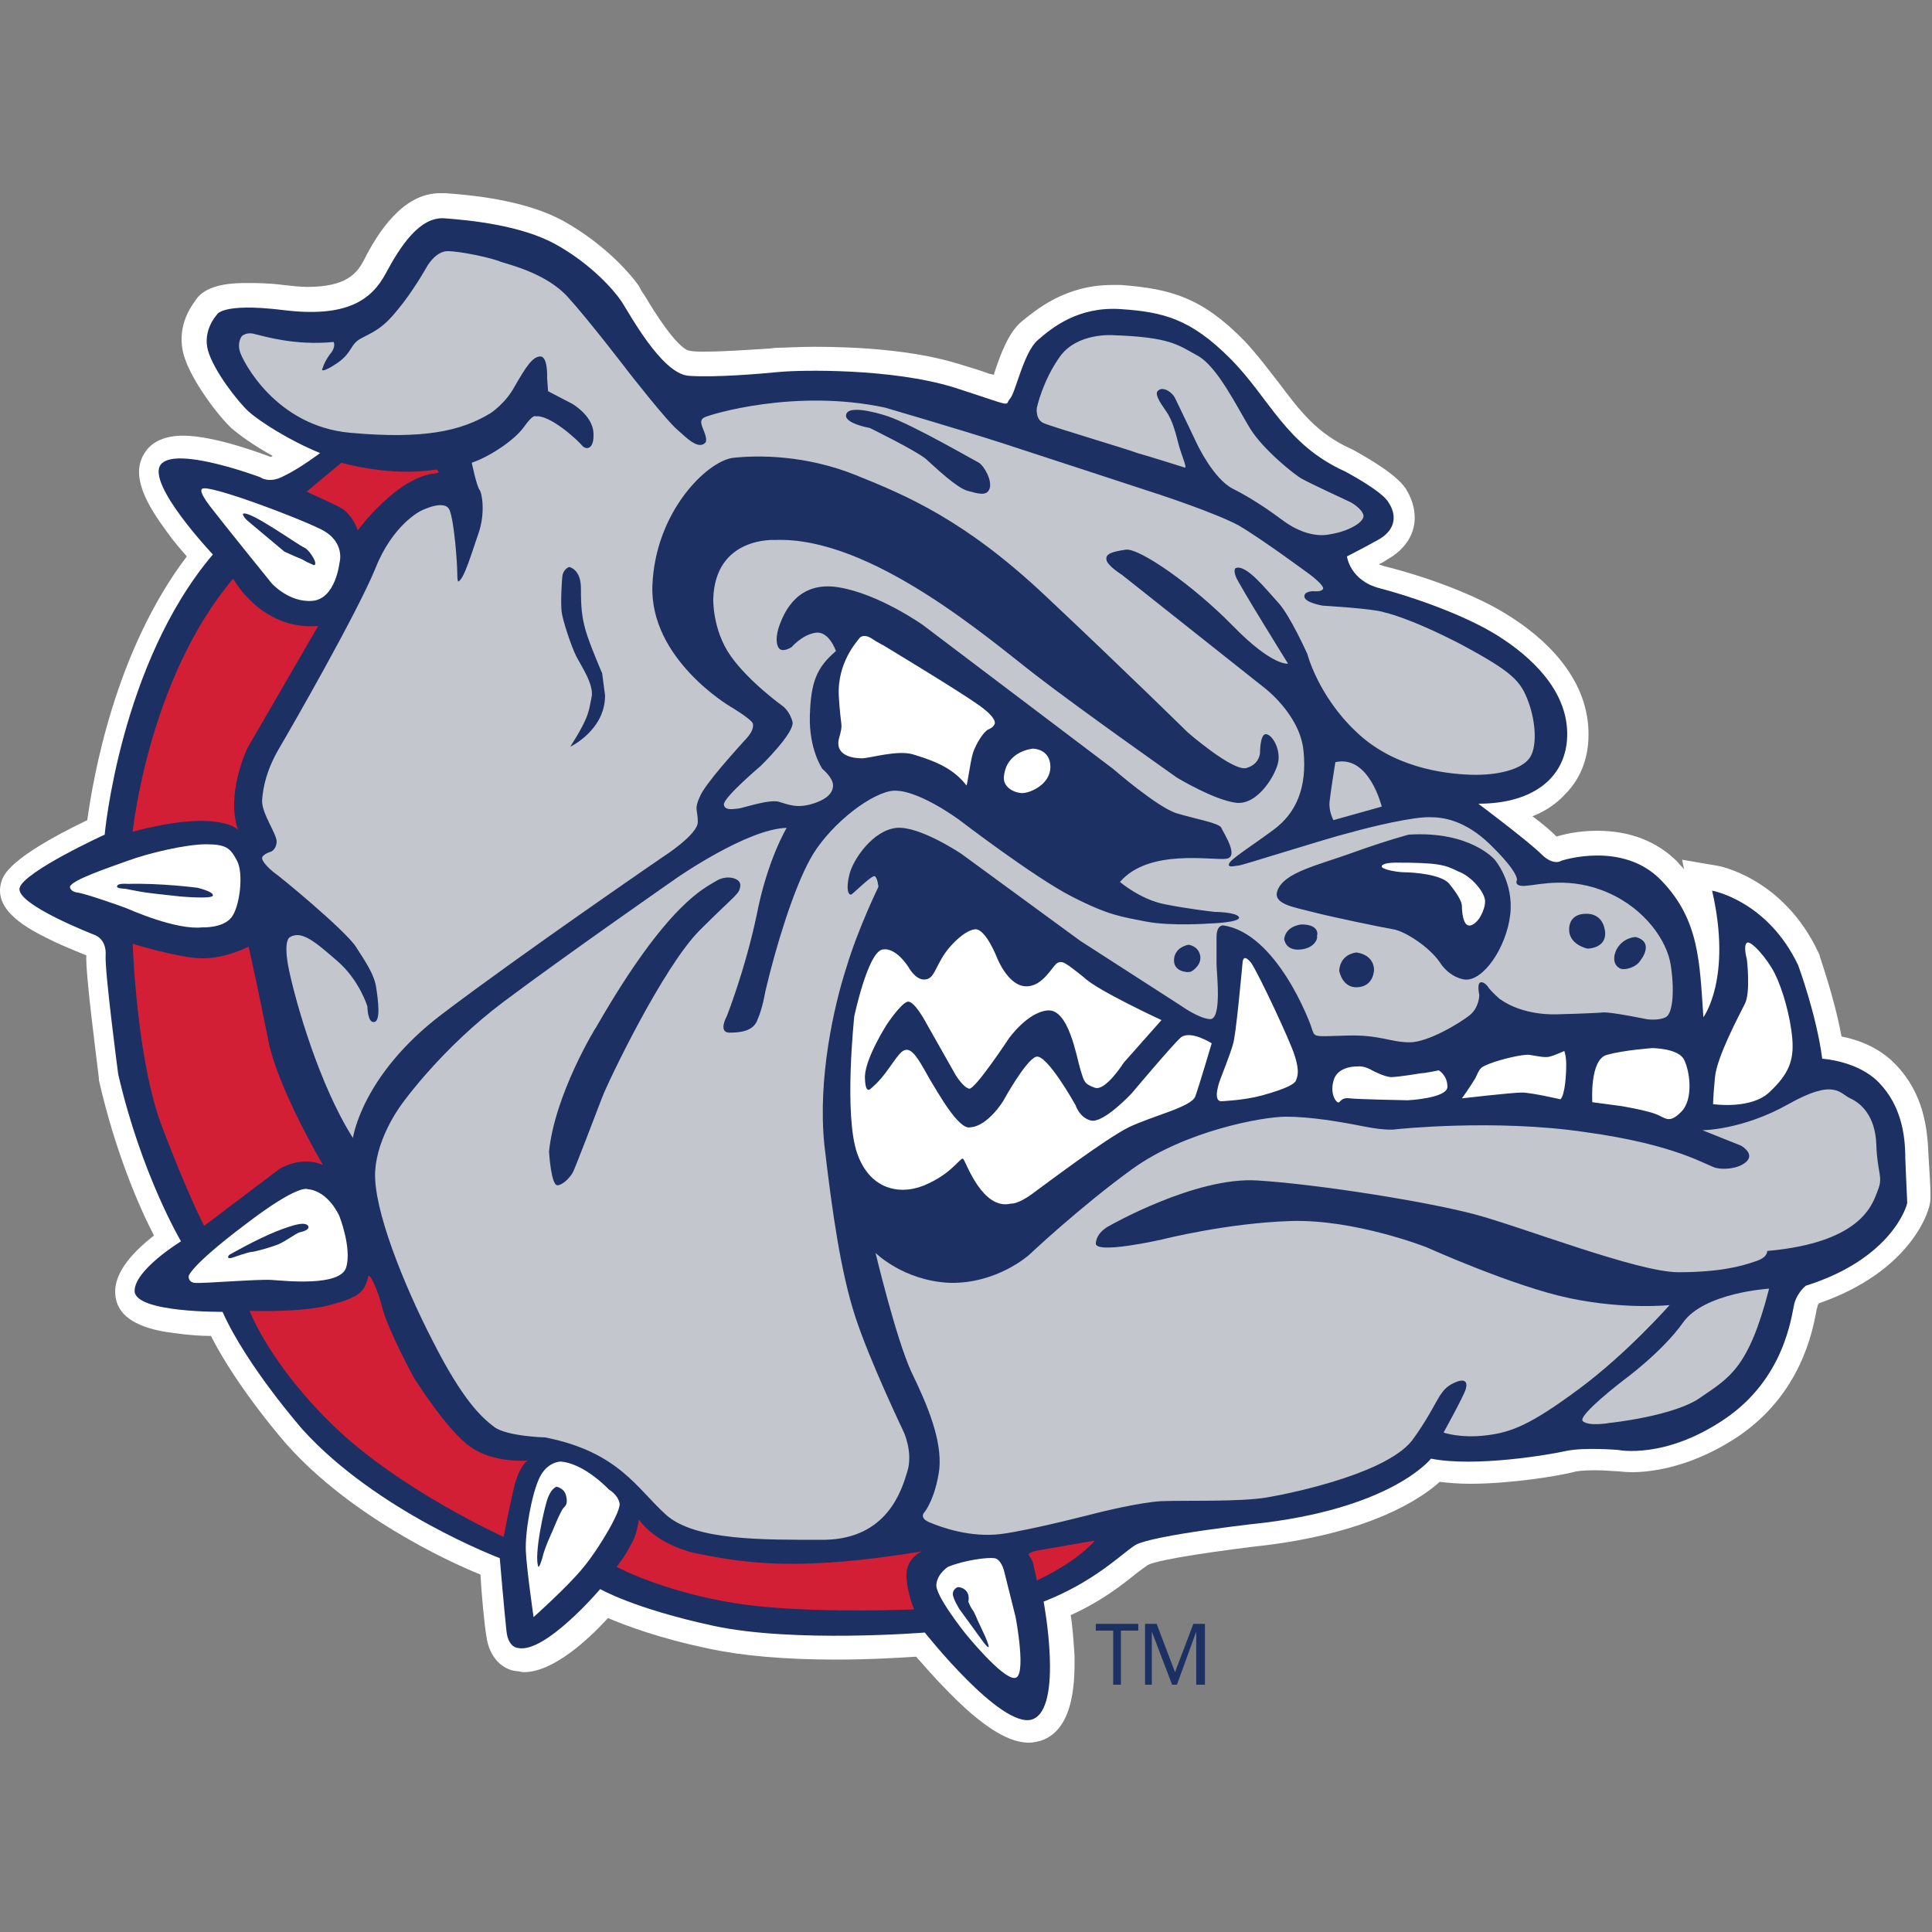
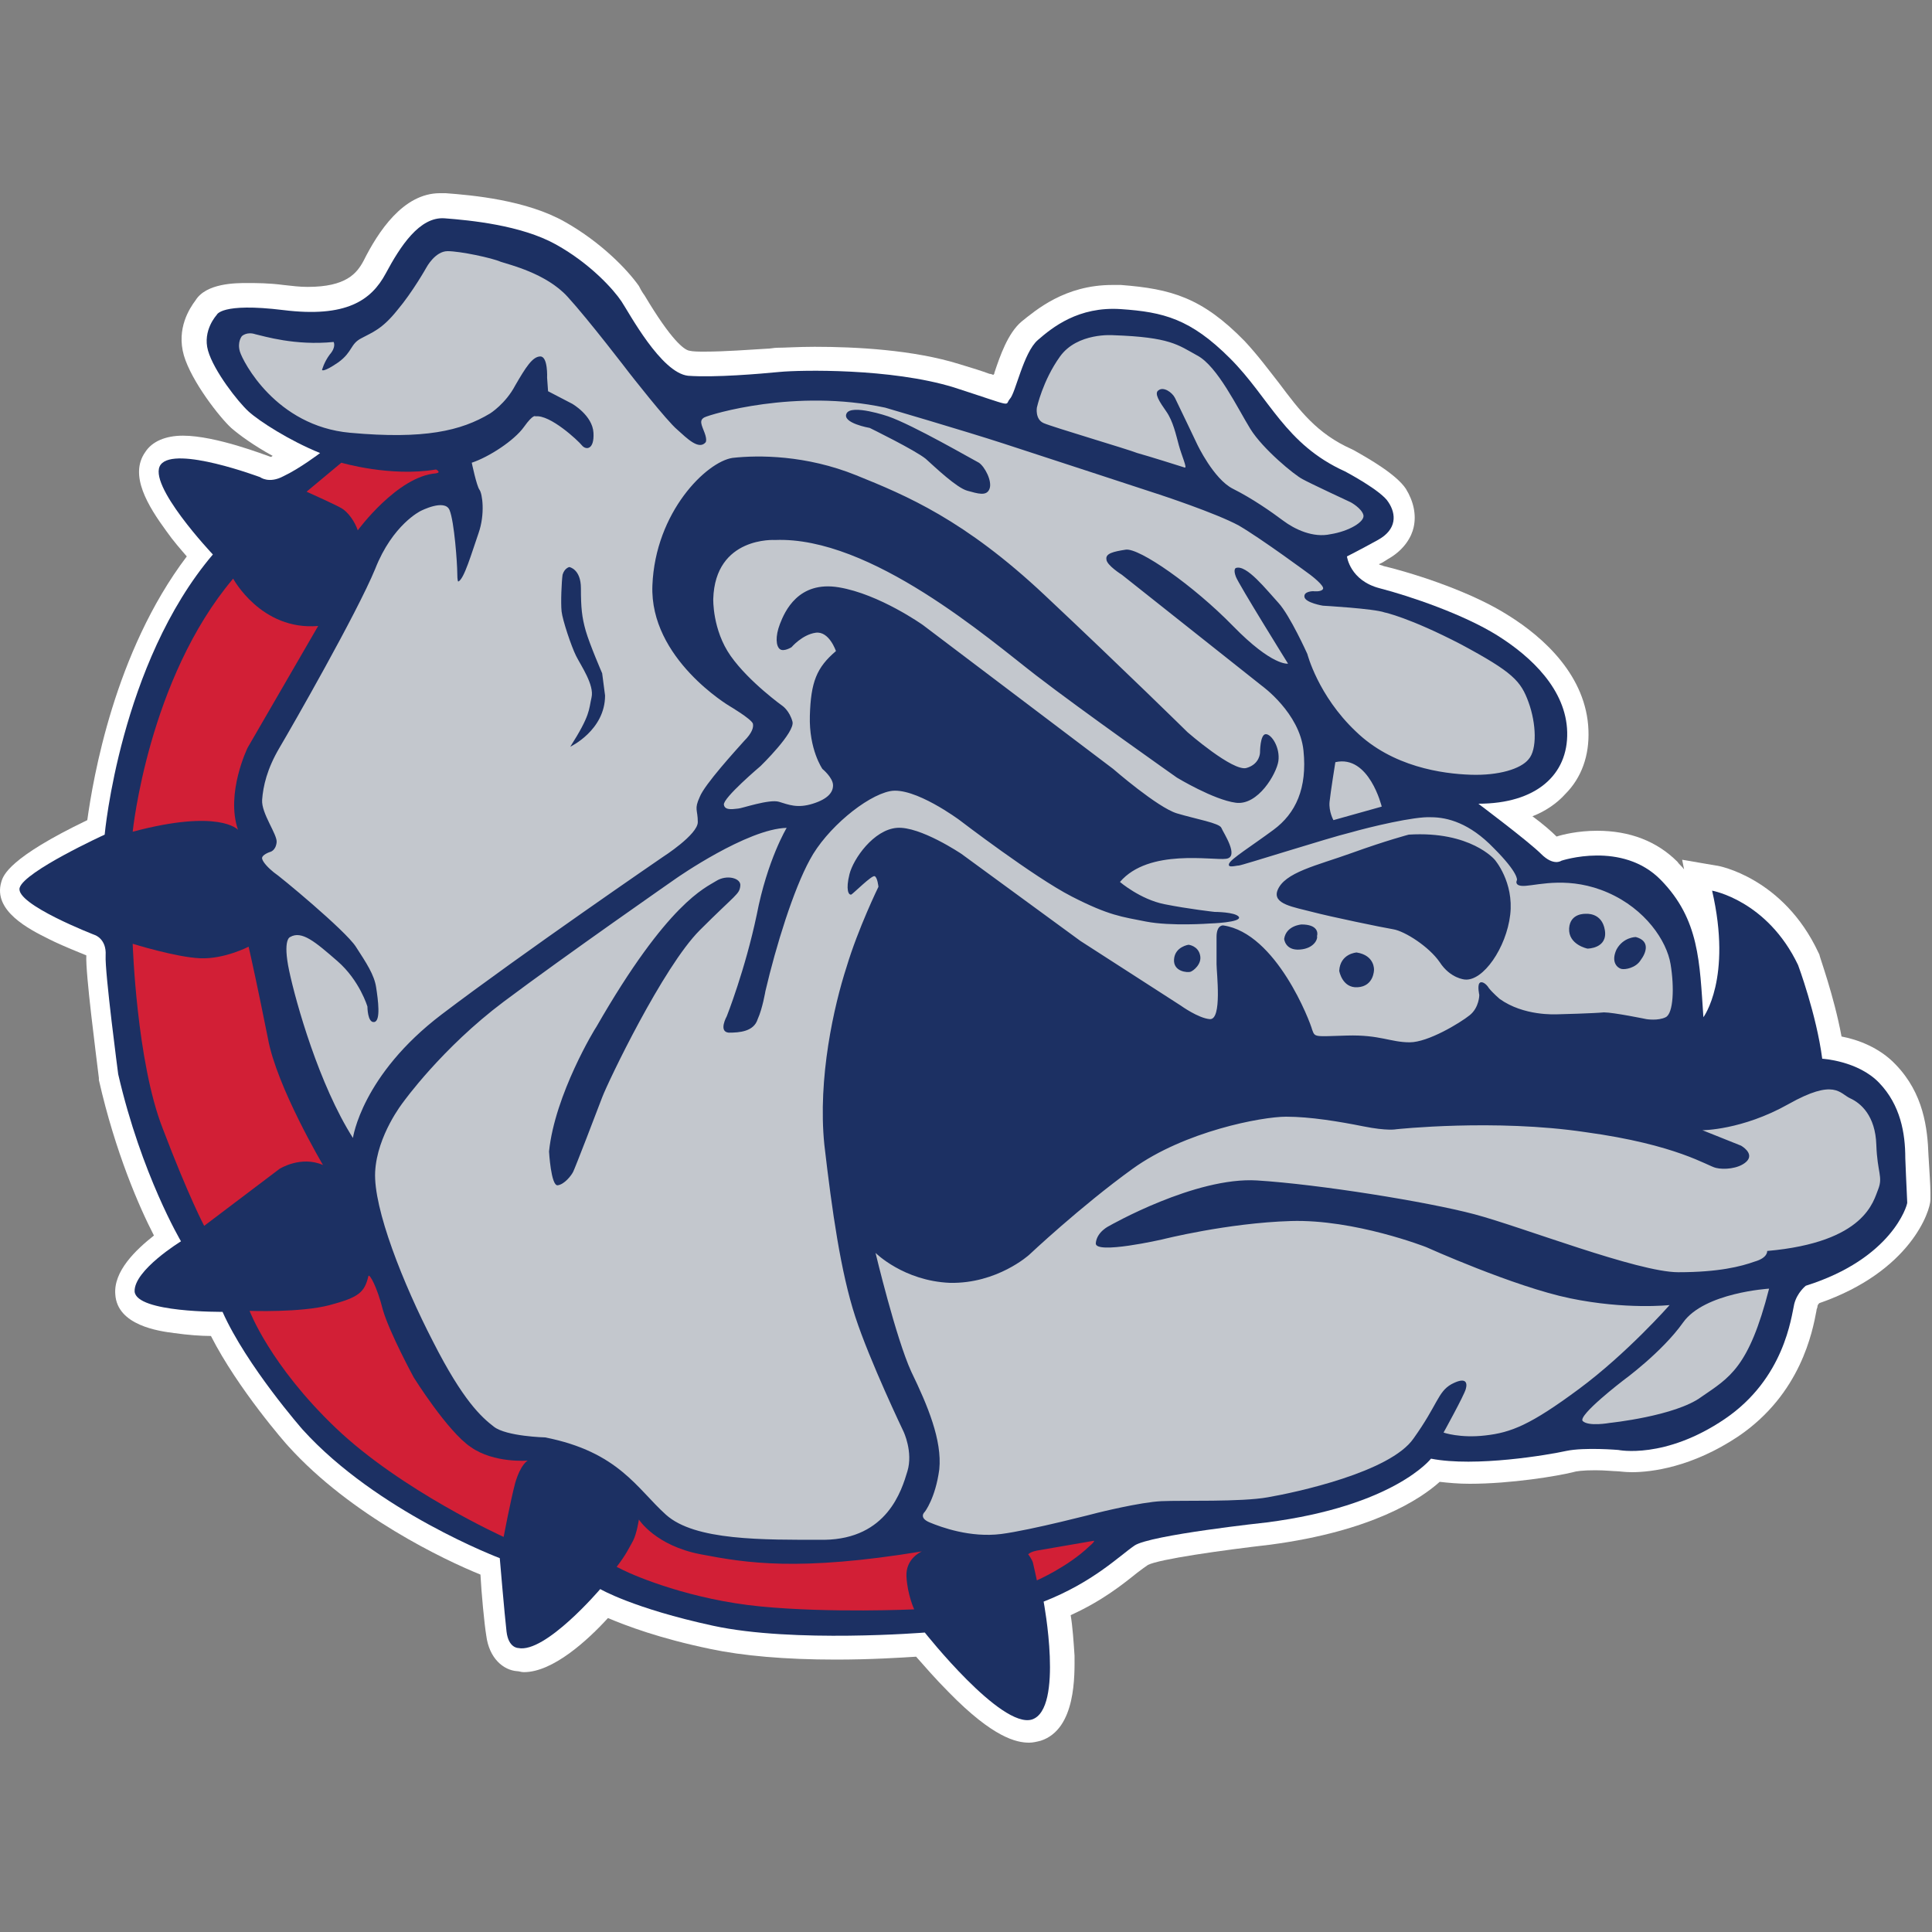
<svg xmlns="http://www.w3.org/2000/svg" width="200" height="200" fill="none">
  <rect width="100%" height="100%" fill="#808080" stroke="none" />
  <path fill="#fff" d="M106.536 180.4c.4 0 .8-.1 1.2-.2 3.7-1.2 3.5-6.9 3.5-8.8-.1-1.5-.2-3-.4-4.2 3.3-1.5 5.4-3.2 6.9-4.4.4-.3.8-.6 1.1-.8 1.2-.6 7.5-1.5 12.7-2.1 10.5-1.4 15.5-4.7 17.5-6.5.9.1 1.9.2 3.1.2 4.3 0 9.1-.8 10.7-1.2.3-.1 1-.2 2.3-.2 1 0 1.9.1 2.2.1s.8.1 1.6.1c2 0 6.2-.5 11-3.7 6.5-4.4 7.7-10.9 8.1-13 0-.2.1-.3.1-.4 0-.2.1-.3.2-.4 9.5-3.3 11.5-9.6 11.5-10.7v-.8c0-.7-.1-2.1-.2-3.8-.1-2.8-.5-6.4-3.4-9.4-1.7-1.8-4-2.6-5.6-2.9-.8-4.3-2.3-8.3-2.3-8.5l-.1-.2c-3.6-7.7-10.3-9-10.6-9l-3.5-.6.2 1c-.2-.3-.5-.5-.7-.8-2.1-2.1-4.9-3.2-8.3-3.2-2 0-3.6.4-4.2.6-.5-.5-1.4-1.3-2.5-2.1 1.3-.5 2.5-1.3 3.4-2.3 1.7-1.7 2.5-4 2.4-6.6-.2-5.6-4.6-9.6-8.3-11.9-3.6-2.3-9.2-4.2-12.9-5.1-.2-.1-.4-.1-.5-.2.3-.1.6-.3.9-.5 1.8-1 2.5-2.4 2.7-3.3.3-1.3 0-2.7-.8-4-1-1.5-3.8-3.1-5.4-4l-.2-.1c-3.6-1.6-5.4-4-7.5-6.8-1.1-1.4-2.2-2.9-3.6-4.4-4.4-4.5-7.6-5.4-12.8-5.8h-.9c-4.9 0-7.9 2.6-9.4 3.8-1.4 1.2-2.2 3.5-2.8 5.3 0 .1 0 .1-.1.2-.1 0-.2-.1-.4-.1-.8-.3-1.8-.6-3.1-1-4.8-1.5-10.8-1.8-15-1.8-1.7 0-3.1.1-3.9.1-.3 0-.7.1-1.1.1-1.7.1-4.3.3-6.4.3-.6 0-1.2 0-1.6-.1-.5-.1-1.8-1-4.6-5.7-.3-.4-.5-.8-.6-1-1.2-1.7-3.9-4.5-7.6-6.6-4-2.3-9.7-2.8-12.4-3h-.6c-3.8 0-6.4 4-7.9 7-.7 1.3-1.8 2.7-5.8 2.7-.8 0-1.6-.1-2.5-.2-1.5-.2-2.8-.2-3.8-.2-1.1 0-4.2 0-5.3 1.8-.6.8-2 2.9-1.2 5.7.8 2.7 3.7 6.4 4.9 7.5.8.7 2.3 1.8 4.3 2.9-.1 0-.1.1-.2.1-.6-.2-5.7-2.2-9.1-2.2-1.8 0-3.2.6-3.9 1.7-1.7 2.4.3 5.6 2.2 8.2.7 1 1.5 1.9 2.1 2.6-7.5 9.9-9.7 23-10.3 27.3-8.1 3.9-8.7 5.7-8.9 6.4-.9 3 2.9 4.9 4.9 5.9 1.6.8 3.2 1.4 3.9 1.7-.1 1.8 1 10.2 1.3 12.7v.2c1.7 7.5 4.2 13.2 5.7 16.1-1.9 1.5-4.2 3.7-4 6.1.2 3.2 4.5 3.8 6.1 4 1.4.2 2.8.3 3.8.3 2.8 5.5 7.8 11.2 8 11.4 6.5 7.2 16.2 11.8 19.9 13.3.1 1.9.4 5.1.6 6.3.3 2.4 1.8 3.6 3.2 3.7.2 0 .4.1.7.1 3 0 6.6-3.3 8.7-5.6 1.9.8 5.3 2.1 10.6 3.2 3.3.7 7.7 1.1 13 1.1 3.6 0 6.7-.2 8.3-.3.8.9 2 2.3 3.4 3.7 4.6 4.7 7 5.2 8.3 5.2m0 0c.4 0 .8-.1 1.2-.2 3.7-1.2 3.5-6.9 3.5-8.8-.1-1.5-.2-3-.4-4.2 3.3-1.5 5.4-3.2 6.9-4.4.4-.3.8-.6 1.1-.8 1.2-.6 7.5-1.5 12.7-2.1 10.5-1.4 15.5-4.7 17.5-6.5.9.1 1.9.2 3.1.2 4.3 0 9.1-.8 10.7-1.2.3-.1 1-.2 2.3-.2 1 0 1.9.1 2.2.1s.8.1 1.6.1c2 0 6.2-.5 11-3.7 6.5-4.4 7.7-10.9 8.1-13 0-.2.1-.3.1-.4 0-.2.1-.3.2-.4 9.5-3.3 11.5-9.6 11.5-10.7v-.8c0-.7-.1-2.1-.2-3.8-.1-2.8-.5-6.4-3.4-9.4-1.7-1.8-4-2.6-5.6-2.9-.8-4.3-2.3-8.3-2.3-8.5l-.1-.2c-3.6-7.7-10.3-9-10.6-9l-3.5-.6.2 1c-.2-.3-.5-.5-.7-.8-2.1-2.1-4.9-3.2-8.3-3.2-2 0-3.6.4-4.2.6-.5-.5-1.4-1.3-2.5-2.1 1.3-.5 2.5-1.3 3.4-2.3 1.7-1.7 2.5-4 2.4-6.6-.2-5.6-4.6-9.6-8.3-11.9-3.6-2.3-9.2-4.2-12.9-5.1-.2-.1-.4-.1-.5-.2.3-.1.6-.3.9-.5 1.8-1 2.5-2.4 2.7-3.3.3-1.3 0-2.7-.8-4-1-1.5-3.8-3.1-5.4-4l-.2-.1c-3.6-1.6-5.4-4-7.5-6.8-1.1-1.4-2.2-2.9-3.6-4.4-4.4-4.5-7.6-5.4-12.8-5.8h-.9c-4.9 0-7.9 2.6-9.4 3.8-1.4 1.2-2.2 3.5-2.8 5.3 0 .1 0 .1-.1.2-.1 0-.2-.1-.4-.1-.8-.3-1.8-.6-3.1-1-4.8-1.5-10.8-1.8-15-1.8-1.7 0-3.1.1-3.9.1-.3 0-.7.1-1.1.1-1.7.1-4.3.3-6.4.3-.6 0-1.2 0-1.6-.1-.5-.1-1.8-1-4.6-5.7-.3-.4-.5-.8-.6-1-1.2-1.7-3.9-4.5-7.6-6.6-4-2.3-9.7-2.8-12.4-3h-.6c-3.8 0-6.4 4-7.9 7-.7 1.3-1.8 2.7-5.8 2.7-.8 0-1.6-.1-2.5-.2-1.5-.2-2.8-.2-3.8-.2-1.1 0-4.2 0-5.3 1.8-.6.8-2 2.9-1.2 5.7.8 2.7 3.7 6.4 4.9 7.5.8.7 2.3 1.8 4.3 2.9-.1 0-.1.1-.2.1-.6-.2-5.7-2.2-9.1-2.2-1.8 0-3.2.6-3.9 1.7-1.7 2.4.3 5.6 2.2 8.2.7 1 1.5 1.9 2.1 2.6-7.5 9.9-9.7 23-10.3 27.3-8.1 3.9-8.7 5.7-8.9 6.4-.9 3 2.9 4.9 4.9 5.9 1.6.8 3.2 1.4 3.9 1.7-.1 1.8 1 10.2 1.3 12.7v.2c1.7 7.5 4.2 13.2 5.7 16.1-1.9 1.5-4.2 3.7-4 6.1.2 3.2 4.5 3.8 6.1 4 1.4.2 2.8.3 3.8.3 2.8 5.5 7.8 11.2 8 11.4 6.5 7.2 16.2 11.8 19.9 13.3.1 1.9.4 5.1.6 6.3.3 2.4 1.8 3.6 3.2 3.7.2 0 .4.1.7.1 3 0 6.6-3.3 8.7-5.6 1.9.8 5.3 2.1 10.6 3.2 3.3.7 7.7 1.1 13 1.1 3.6 0 6.7-.2 8.3-.3.8.9 2 2.3 3.4 3.7 4.6 4.7 7 5.2 8.3 5.2" />
  <path fill="#1C3063" d="M33.136 46.9c-3.2-1.3-6.3-3.3-7.4-4.3s-3.6-4.2-4.2-6.3.9-3.7.9-3.7.4-1.3 6.9-.5 9.1-1 10.6-3.8 3.5-5.9 6.1-5.7 7.9.7 11.5 2.7 6 4.7 6.8 5.9 4.1 7.4 6.9 7.7c2.8.2 7.4-.2 9.5-.4s11.5-.4 18 1.6c6.5 2.1 5.2 1.9 5.8 1.2.6-.6 1.4-4.8 2.9-6.1s4.2-3.5 8.6-3.2 7.2 1 11.3 5.1 5.7 8.9 11.9 11.7c0 0 3.8 2 4.5 3.2.8 1.2.9 2.8-1.1 3.9s-3.2 1.7-3.2 1.7.3 2.5 3.4 3.3 8.7 2.7 12.2 4.9 7.1 5.6 7.2 10-3.2 7.4-9.2 7.4c0 0 5.2 3.9 6.5 5.2s2.1.7 2.1.7 6.3-2.1 10.3 2 4 8.5 4.4 14.2c0 0 3-4 .9-13.1 0 0 5.7 1 8.9 7.7 0 0 1.9 5.1 2.5 9.7 0 0 3.7.2 5.9 2.5s2.7 5.2 2.7 7.8c.1 2.7.2 4.3.2 4.6s-1.6 5.8-10.5 8.6c0 0-.9.7-1.2 1.9-.3 1.3-1 7.7-7.2 11.9s-11 3.2-11 3.2-3.5-.3-5.4.1c-1.8.4-9.4 1.7-14 .8 0 0-3.8 4.9-17 6.6 0 0-12.1 1.3-13.7 2.4s-4.3 3.8-9.4 5.8c0 0 2.1 11.1-1.2 12.2-3.2 1-11.1-9-11.1-9s-13.6 1.1-21.9-.7-11.7-3.8-11.7-3.8-5.7 6.7-8.5 6.1c0 0-1 0-1.2-1.7s-.7-7.6-.7-7.6-12.7-4.8-20.4-13.3c0 0-5.8-6.6-8.3-12.2 0 0-8.9.1-9.1-2.1-.1-2.2 4.8-5.2 4.8-5.2s-4.1-6.9-6.5-17.3c0 0-1.4-10.6-1.3-12.3s-1.1-2.1-1.1-2.1-8.3-3.2-7.8-4.9 8.8-5.5 8.8-5.5 1.6-17.7 11.2-29c0 0-6.9-7.3-5.4-9.3s10.3 1.3 10.3 1.3.9.7 2.4-.1c1.7-.8 3.8-2.4 3.8-2.4" />
  <path fill="#D21F36" d="M112.736 160.1c-2.2 2.1-5.4 3.5-5.4 3.5s-.3-1.4-.4-1.8-.5-.9-.5-.9c.3-.3 1-.4 1-.4l5.8-1s.2 0-.5.6m-48.3 2.4c1.4.7 7.1 3.1 14.3 3.8s15.9.3 15.9.3-.7-1.5-.8-3.4 1.6-2.6 1.6-2.6c-12.8 2.1-18.2 1.2-22.9.3s-6.4-3.6-6.4-3.6-.2 1.4-.6 2.2c-.4.7-.7 1.4-1.7 2.7zm-26.3-30.4c-.4 1.7-1 2.2-4 3s-8.3.6-8.3.6 2.1 5.6 8.9 12.1 17.4 11.3 17.4 11.3.7-3.7 1.2-5.6c.6-2 1.3-2.3 1.3-2.3s-3.5.3-5.9-1.4c-2.4-1.6-5.9-7.2-5.9-7.2s-2.5-4.6-3.2-7c-.6-2.4-1.4-3.8-1.5-3.5m-17-5.2 7.8-5.9s2.2-1.4 4.5-.4c0 0-4.8-8.1-5.7-13.1-1-5-1.7-8.2-2-9.5 0 0-2.5 1.3-5 1.2s-7-1.5-7-1.5.4 12.2 3.1 19.1c2.7 7.1 4.3 10.1 4.3 10.1m4.5-49.5 7.3-12.6c-5.9.5-8.8-4.9-8.8-4.9-8.8 10.4-10.4 26.2-10.4 26.2 9-2.4 10.9-.2 10.9-.2-1.3-3.8 1-8.5 1-8.5m19.5-28.8c-4.7.8-9.8-.7-9.8-.7l-3.6 3s2.9 1.3 3.6 1.7 1.4 1.4 1.7 2.3c0 0 4.1-5.6 8.1-5.9.6-.1 0-.4 0-.4" />
-   <path fill="#fff" d="M102.936 161.3c.7.1 1 1.3 1 1.3l1.2 4.8s1.2 6.3-.1 6.3c-1.3.1-5.1-4.6-5.1-4.6s-3.2-4-3-5.1c.1-1.1 1.2-1.8 1.2-1.8 1.7-.7 4.1-1 4.8-.9m-3.8 3s-.5.2-.5.7.7 1.6.7 1.6l2.4 3.3s.5.7.6.6-.4-1.2-.4-1.2l-.7-1.5s-.4-1-.6-1.2c-.2-.3-.4-.8-.4-.8s.1-.3 0-.7-.5-.8-1.1-.8m-64-38.4s1.3 3.3.7 5.3-6.2 1.4-7.7 1.3-7.3.4-8 .3-.6-.7-.6-.7.1-1 5.8-5.3c5.6-4.3 6.5-3.7 6.5-3.7 2.2.2 3.3 2.8 3.3 2.8m-4 .8s-.6 0-2.6.8-4.8 2.4-4.8 2.4-.2.2-.1.3.4 0 .4 0 1.7-.6 2-.6 2.1-.5 2.8-.8 1.8-1.1 2.1-1.2 1-.2 1-.6c-.1-.4-.8-.3-.8-.3M13.036 94c-.5-.2-4.2-1.5-5-1.6s-.8-.6-.8-.6c.2-.7 3.8-1.9 6-2.7s6-1.7 8.1-1.7 2.5.4 3.2 1.7.3 4.8-.6 5.9-3 1-3 1c-2.7.3-7.4-1.8-7.9-2m.2-2.5s-1-.1-1.1.2c-.2.3.8.3.8.3s1.5.3 2.2.4 3.5.4 3.5.4 3.4.3 3.4-.1c.1-.4-1.6-.8-1.6-.8s-3.8-.5-7.2-.4m20-36.7c2.6 1.3 1.9 3.5 1.9 3.5s-.4 3.7-2.8 3.9-4.2-1.8-4.2-1.8-5.1-6.3-6.4-8-.8-1.8-.8-1.8c.6-.5 9.7 2.9 12.3 4.2m-8.1-1.6s0 .3.6.8 3.7 3.1 3.7 3.1 1.3.6 1.6.7.7.4 1 .5.6.4.6 0-.7-1.4-1.1-1.6c-.6-.2-5.8-4-6.4-3.5m75.6 24.7c.3-.9 1.1-2.2 1.6-2.4s.6-.5.6-.5.5-.5-1.6-2-9.9-6.2-9.9-6.2-.6-.3-1.2-.7-1.1-.3-1.3 0-2.3 2.5-2.1 6 .5 2.6 0 4.4c-.4 1.8 1.6 2 2.4 2s3.7-.9 5.3-.4 4 1.2 5.5 3.2c.1.1.4-2.5.7-3.4m5.1 4.2c.8 0 2.9-.9 2.9-2.7 0-1.9-1.8-1.9-1.8-1.9s-2.7.2-3 2.8c-.2 1.2 1.1 1.8 1.9 1.8m-9.6 29.6c-.8-1.4-1.5-2.8-2.2-3s-1.2.8-2.1 2c-.9 1.3-1.8 2-1.8 2s-.6.7-.6-1.3c.1-2 2.3-5.4 2.3-5.4s1.4-2.1 2.1-2.3 2 2.3 2 2.3l3 5.3s.8 1.3 1.4 1.4 4.1-5.2 4.1-5.2 1.9-2.7 4-2.9c2.2-.2 3 4.8 3.4 6.1s.4 1.5 1.5 1.9 3-2.6 3-2.6l3.9-4.4s-6.7-3.1-8-4.4c0 0-1.5-1.2-1.7-1.3s-.6-.5-1.1-.2-1.5 2.5-3.3 2.4-2.9-2.9-2.9-2.9-1.2-3.1-2.3-3-2.8 1.8-3.5 3.1c-.8 1.4-.9 2.1-1.8 2.1s-1.6-1.3-1.6-1.3-1.3-2.1-2.7-1.8c-1.5.3-2.9 6.9-2.9 6.9s-1.1 10.2.3 14.2 4.8 4.4 7.4 3.1c2.6-1.2 3.4-2.9 3.6-2.5.3.4 2 5.3 4.9 4.6 0 0 .7.1 2.2-1s7.6-5.7 10-6.9c2.5-1.2 6.5-2.1 6.9-3.2s1.7-5.5 1.7-5.5-2.2-1.4-3.2-.6c-.9.8-5.1 5.8-5.1 5.8s-2.9 3.1-4.2 2.8c-1.2-.3-1.6-1.6-1.6-1.6s-3-5.4-4.1-5-3.4 4.6-3.4 4.6-1.6 2.6-3.4 2.7c-1.2.3-3.4-3.7-4.2-5m-33.2 42.5s.9.5 1.1 1.4c.2.8-2.2 4.8-3.7 6.6-1.5 1.9-5.2 5.2-5.2 5.2s-.7-4.8-.8-6.8.6-5.9 1.4-7.6 2.2-1.7 2.2-1.7c2.5.2 5 2.9 5 2.9m-5.4-.3s-.5.1-.9 1.1-1.5 6.1-1 7.2c0 0 .1.1.4-.9.2-1 1.1-2.9 1.1-2.9s.8-2 1.1-2.3.4-.5.3-1.1-.4-.9-1-1.1m86.8-64.6s-1.4 0-1.4.4c0 .3 1.6.6 2.4.6s3.8.2 4.6 1.2 1.3 1.8 1.3 2.3.1 2.2.9 2 1.5-1.6 1.5-2.5-1.4-2.6-2.8-3.1c-1.4-.7-2.1-.9-6.5-.9m-14.9 10.4s-.8-1.1-.9-.1-.7 7.7-1 8.5c-.2.8-1.3 3.6-1.3 3.6s-.9 2.3.1 2.3c0 0 2.4-.1 4.2-.6s3.2-1 3.5-1.5c.2-.5.4-1-.1-2.6s-3.7-8.4-4.5-9.6m11 10.7s-2.1-.1-2.5 1.5c-.4 1.5.4 2.4.6 2.2s.4-.5 1.1-.4 6 .2 6 .2 4.1-.2 4.1-1.4-.9-1.7-.9-1.7-1.4.3-1.8.3c0 0-2.4.4-3.1.4s-2-.7-2-.7-.8-.5-1.5-.4m17 2.7c1 0 4 .7 4 .7.5-.5.6-2.7.6-3.6s-.2-1.4-.2-1.4-1.1.5-1.6.6-1.3-.1-2-.2-3.1.5-4.1.9-1 .4-1.5 1.5c-.6 1-1.4 2.1-1.4 2.1s5.2-.6 6.2-.6m10.3 1.4s2.4.4 3.5.8 1.4 1.1 2.7-.2.9-4.2.3-5.4-3.3-1.2-3.3-1.2-2.9.2-4.7.7-1.5 4.9-1.5 4.9zm9.5-.2s4 .6 5.9-1.3c1.9-1.8 2.5-3.2 2.3-5.5s-1-5.1-1.8-6.7-2.5-3.5-2.9-3.2 0 1.7 0 1.7.4 3.4-.2 4.6-2.9 5.5-3.1 7.6-.2 2.8-.2 2.8" />
  <path fill="#C3C7CD" d="M123.936 36.8c2.1 1.1 4.2 5.5 5.5 7.6s4.6 4.8 5.4 5.2c.7.4 5 2.4 5 2.4s1.1.6 1.3 1.3-1.5 1.7-3.4 2c-1.8.4-3.7-.5-4.9-1.4s-3.2-2.3-5.2-3.3-3.7-4.6-3.7-4.6-2-4.2-2.3-4.8-1.2-1.2-1.7-.8c-.5.3.1 1.2.8 2.2s1 2.4 1.3 3.5.9 2.4.6 2.3-3.8-1.2-4.9-1.5c-1-.4-8.8-2.7-9.7-3.1s-.7-1.6-.7-1.6.6-2.8 2.4-5.3 5.5-2.2 5.5-2.2c5.9.2 6.7 1 8.7 2.1m59 92.7c10.2-.9 11-5.2 11.5-6.4.5-1.3-.1-1.7-.2-4.6-.1-3-1.6-4.3-2.7-4.8s-1.6-2.1-6.4.6-8.9 2.7-8.9 2.7l4 1.6c.5.3 1.3 1 .5 1.7s-2.3.8-3.1.6c-.9-.2-4-2.4-13.5-3.7-9.4-1.4-19.6-.3-19.6-.3s-.9.2-3.4-.3-5.5-1-8-1-10.5 1.5-15.9 5.4-10.7 8.9-10.7 8.9-3.3 3-8.2 2.9c-4.8-.2-7.7-3.1-7.7-3.1s2.1 8.8 3.7 12.3c1.7 3.5 3.2 7.1 2.9 10.1-.4 3-1.5 4.4-1.5 4.4s-.7.6.5 1.1 4.2 1.6 7.4 1.2c3.1-.4 10-2.2 10-2.2s4.4-1.1 6.6-1.2 8.2.1 11-.4c2.9-.5 12.7-2.6 15.1-6.1 2.5-3.5 2.5-4.8 3.9-5.6 1.5-.8 1.7-.2 1.5.5s-2.3 4.5-2.3 4.5 1.7.6 4.3.3c2.7-.3 4.7-1.1 9.7-4.8s9.4-8.7 9.4-8.7-4.5.5-10.3-.7-14.9-5.3-14.9-5.3-7.4-2.9-14-2.7-13.3 1.9-13.3 1.9-7 1.6-6.9.4 1.4-1.8 1.4-1.8 8.9-5.1 15.3-4.7 17.6 2.2 22.5 3.5 16.9 6 21.1 6 6.5-.6 7.9-1.1c1.4-.4 1.3-1.1 1.3-1.1m.2 3.9s-6.7.4-8.9 3.5-6.2 6-6.2 6-4.7 3.6-4.2 4.2c.6.6 2.8.2 2.8.2s6.8-.7 9.5-2.7c2.9-2 4.9-3 7-11.2m-44.9-54.5s-.5 3.1-.6 4.1.4 1.9.4 1.9l5-1.4s-1.3-5.4-4.8-4.6m-75.9-9.2s-1.3-3-1.7-4.4-.5-2.4-.5-4.4-1.2-2.2-1.2-2.2-.5.1-.7.8c-.1.7-.2 2.9-.1 3.8s1 3.6 1.5 4.6 1.9 3 1.6 4.3-.1 1.8-2.2 5.1c0 0 3.6-1.7 3.6-5.3zm16.9 32.9c1.1-4.7 2.9-10.5 4.6-13.6 1.7-3.2 5.8-6.6 8.3-7.1s7.2 3 7.2 3 7.7 5.9 11.6 7.9 5.2 2.1 7.7 2.6c2.6.5 6.6.2 6.6.2s3.4-.1 3-.7c-.4-.5-2.5-.5-2.5-.5s-2.7-.3-5.2-.8-4.6-2.3-4.6-2.3c3-3.5 9.6-2.2 11-2.4s-.3-2.7-.5-3.2-2.6-.9-4.6-1.5-6.6-4.6-6.6-4.6l-19.7-14.9s-4.5-3.2-8.7-3.9-5.6 2.5-6.1 3.8-.4 2.3 0 2.6 1.2-.2 1.2-.2 1.1-1.3 2.5-1.5 2.1 1.9 2.1 1.9c-2 1.7-2.6 3.2-2.7 6.7s1.3 5.5 1.3 5.5 1.1.9 1.1 1.7c0 .7-.5 1.4-2.1 1.9s-2.5.1-3.5-.2-3.9.7-4.2.7-1.4.3-1.5-.4 3.8-4 3.8-4 3.6-3.5 3.3-4.6-1-1.6-1-1.6-3.5-2.5-5.4-5.2-1.8-5.9-1.8-5.9c.2-6.5 6.4-6.1 6.4-6.1 9.9-.4 22.2 10.3 27 14s14.6 10.6 14.6 10.6 3.8 2.3 6.1 2.6 4.2-3 4.4-4.3c.2-1.4-.7-2.8-1.3-2.8s-.6 1.9-.6 1.9 0 1.2-1.4 1.6-6.1-3.7-6.1-3.7-6.5-6.4-14.8-14.2-14.3-10.3-19.5-12.4-10.1-2.1-12.8-1.8c-2.7.4-8 5.6-8.3 13.2s8 12.5 8 12.5 2.2 1.3 2.4 1.8c.1.4-.1 1-.9 1.8-.8.9-4.1 4.5-4.6 5.8-.6 1.3-.2 1.3-.2 2.6s-3.6 3.6-3.6 3.6-14.6 10-22.9 16.3-9.2 12.8-9.2 12.8c-3.5-5.5-5.9-14-6.6-17.3s.1-3.5.1-3.5c1.2-.7 2.6.5 4.9 2.5s3.1 4.7 3.1 4.7 0 1.7.7 1.6.4-2.3.2-3.6-1-2.5-2.1-4.2-8-7.4-8.5-7.7c-.5-.4-1.1-1-1.2-1.4s.8-.7.8-.7.6-.1.7-1c.1-.8-1.6-3-1.5-4.4s.5-3.2 1.8-5.4 8-13.9 9.9-18.5c1.8-4.6 4.7-6 4.7-6s2.5-1.3 3-.1.8 5.6.8 6.5.1.9.1.9c.6-.2 1.4-3 2.1-5s.4-4.1.1-4.5-.8-2.8-.8-2.8c1.8-.6 4.4-2.3 5.4-3.7s1.2-1.1 1.2-1.1c1.5-.2 4.4 2.5 4.8 3s1.3.5 1.2-1.3-2.2-3-2.2-3l-2.5-1.3-.1-1.4s.1-2.2-.7-2.2-1.5 1.1-2.6 3c-1 1.9-2.6 2.9-2.6 2.9-3 1.8-6.8 2.7-14.5 2s-11.1-7.4-11.4-8.4.2-1.6.2-1.6.5-.5 1.4-.2c.9.2 4.1 1.2 8.1.8 0 0 .3.5-.4 1.3-.6.8-.8 1.6-.8 1.6s.1.3 1.7-.8c1.5-1.1 1.2-1.9 2.4-2.5 1.1-.6 2.1-.9 3.7-2.9 1.6-1.9 3-4.4 3-4.4s.9-1.7 2.2-1.7 4.6.7 5.5 1.1c.9.3 4.7 1.2 6.9 3.6s6.4 7.9 6.4 7.9 3.9 5 5 5.9c1 .9 2.2 2.1 2.9 1.3 0 0 .2-.2-.1-1s-.6-1.3 0-1.6 9.4-3 18.7-1c0 0 8.2 2.4 12.2 3.7s16.2 5.3 16.2 5.3 5.8 1.9 8.2 3.2c2.4 1.4 7.4 5.1 7.4 5.1s1.6 1.2 1.3 1.5c-.2.3-1 .2-1 .2s-1 0-.9.6 1.9.9 1.9.9 5.3.3 6.4.7c0 0 2.5.5 7.9 3.3 5.4 2.9 6.2 3.8 7 6s.9 4.9 0 5.9c-.8 1-3.1 1.7-6 1.6s-8.1-.8-11.9-4.5c-3.9-3.7-5-8-5-8s-1.8-4-3-5.3-3.3-4-4.4-3.6c0 0-.3.1 0 .9s5.4 9 5.4 9-1.6.3-5.7-3.9-9.7-8.1-11.1-7.9c-1.3.2-2.1.4-2 1 0 .6 1.6 1.6 1.6 1.6l14.5 11.5s3.9 2.8 4.3 6.7-.8 6.5-3.1 8.2-4.4 3-4.6 3.5.7.2 1 .2 9.4-2.9 11.5-3.4c2.1-.6 6.7-1.7 8.4-1.6 1.7 0 4 .6 6.5 3.2 2.6 2.6 2.4 3.3 2.4 3.3s-.4.7.9.6c1.4-.1 4.6-1 8.5.7s6.1 5 6.5 7.4.3 5.1-.5 5.5-2 .2-2 .2-3.4-.7-4.4-.7c-1 .1-4.6.2-4.8.2s-3.5.2-6-1.6c0 0-.7-.6-1.1-1.1-.3-.5-.8-.8-1-.5s0 1.2 0 1.2 0 1.3-1 2.1-4.3 2.8-6.2 2.8c-2 0-3.1-.8-6.5-.7s-3.3.2-3.6-.6c-.2-.8-3.7-10-9.2-10.8 0 0-.7-.1-.7 1.2v2.8c0 .9.6 5.8-.7 5.7-1.2-.1-3-1.4-3-1.4l-10.4-6.7-12.3-9s-4.3-2.9-6.7-2.7-4.5 3.2-4.9 4.8-.1 2.2.2 2.1c.3-.2 2.1-2 2.4-1.9s.4 1.1.4 1.1-2.1 4.3-3.3 8.3c-1.3 4-3 11.5-2.3 18.4.8 6.9 1.7 13.2 3.2 17.8s5 11.9 5 11.9 1 2.1.4 4.1-2.1 7-8.6 7.1c-6.4 0-13.4.1-16.4-2.6s-4.9-6.5-12.5-8c0 0-4-.1-5.3-1.1s-3.2-2.7-6.3-8.8c-3.1-6-6.2-13.8-6-17.6s2.9-7.2 2.9-7.2 4-5.6 10.4-10.4 17.9-12.8 17.9-12.8 7.3-5.1 11.4-5.2c0 0-2 3.3-3.1 9-1.2 5.7-3.1 10.5-3.1 10.5s-.9 1.6.2 1.7c1.1 0 2.6-.1 3-1.4.5-1.1.8-2.9.8-2.9m56.6-8.2c1.9.5 7.2 1.6 8.4 1.8s3.7 1.8 4.8 3.4c1.1 1.7 2.6 1.8 2.6 1.8 1.9.2 4.3-3.3 4.7-6.7s-1.6-5.7-1.6-5.7-2.5-3-8.9-2.6c0 0-2.3.6-5.9 1.9s-7 2-7.7 3.9c-.5 1.4 1.7 1.7 3.6 2.2m-12.8 3.4s-1.4.2-1.5 1.5 1.4 1.4 1.7 1.3 1.2-.8 1-1.7c-.2-1-1.2-1.1-1.2-1.1m11.7-2.1s-1.6.1-1.8 1.5c0 0 .1 1.2 1.6 1.1s1.9-1.1 1.8-1.4c.1-.3.1-1.2-1.6-1.2m5.7 2.9s-1.7.1-1.8 1.9c0 0 .3 1.8 1.9 1.7 1.7-.1 1.7-1.8 1.7-1.8s.1-1.5-1.8-1.8m23.9-.4s2.1 0 1.8-1.9-2-1.7-2-1.7-1.6-.1-1.7 1.5c-.1 1.7 1.9 2.1 1.9 2.1m5-1.2s-1.3 0-2 1.3c-.6 1.3.1 1.9.5 2s1.5-.1 2-.9c.6-.8 1-2-.5-2.4m-77.4-53.9s-3.8-1.3-4.3-.3 2.4 1.5 2.4 1.5 4.7 2.3 5.8 3.2c1 .9 3.2 3 4.3 3.3s2 .6 2.3-.2-.5-2.3-1.1-2.7c-.6-.3-6.8-3.9-9.4-4.8m-35.1 76.1s.2 3.6.9 3.5 1.4-1 1.6-1.4 2.4-6.1 3-7.7 6.3-13.5 10.1-17.3 4.1-3.7 4.2-4.6c.1-.8-1.4-1.2-2.5-.5s-5 2.2-12.4 15.1c-.1.1-4.3 7-4.9 12.9" />
-   <path fill="#1C3063" d="M115.236 174.4v-5.6h-1.8v-.7h4.4v.7h-1.8v5.6zm9.5 0v-6.3h-1.2l-1.9 5-1.9-5h-1.2v6.3h.7v-5.5l2.1 5.5h.5l2-5.5v5.5z" />
</svg>